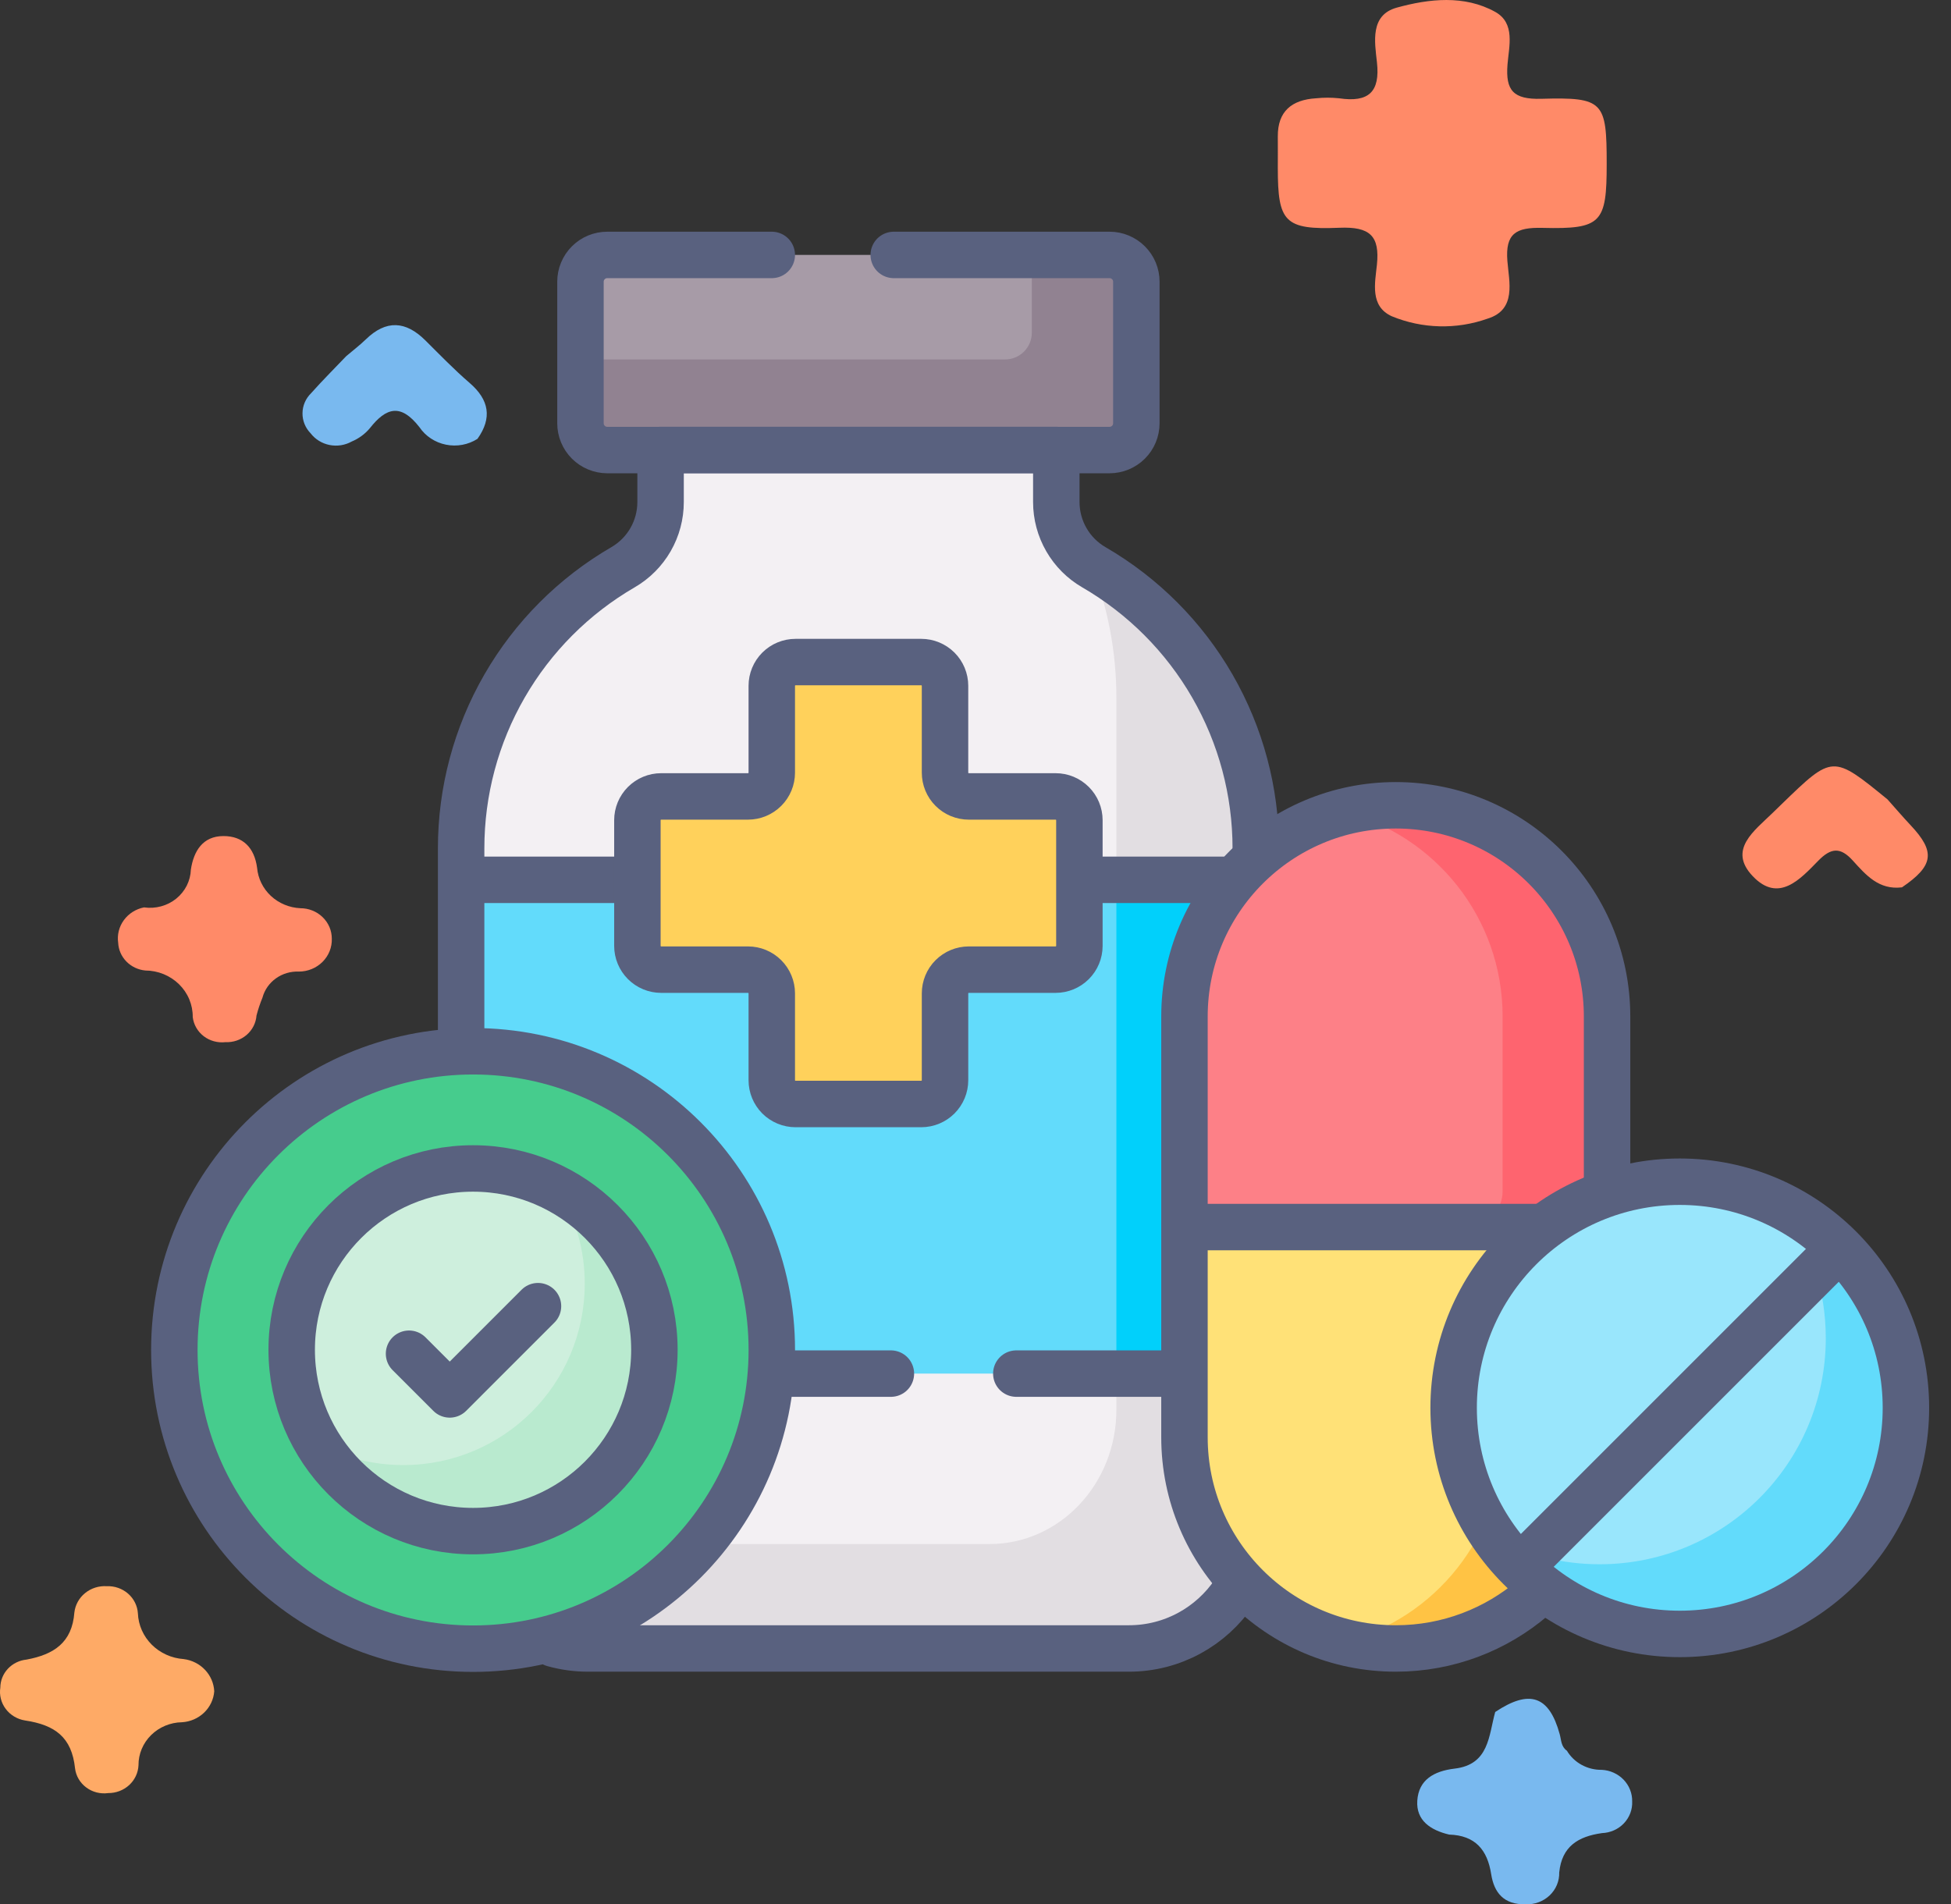
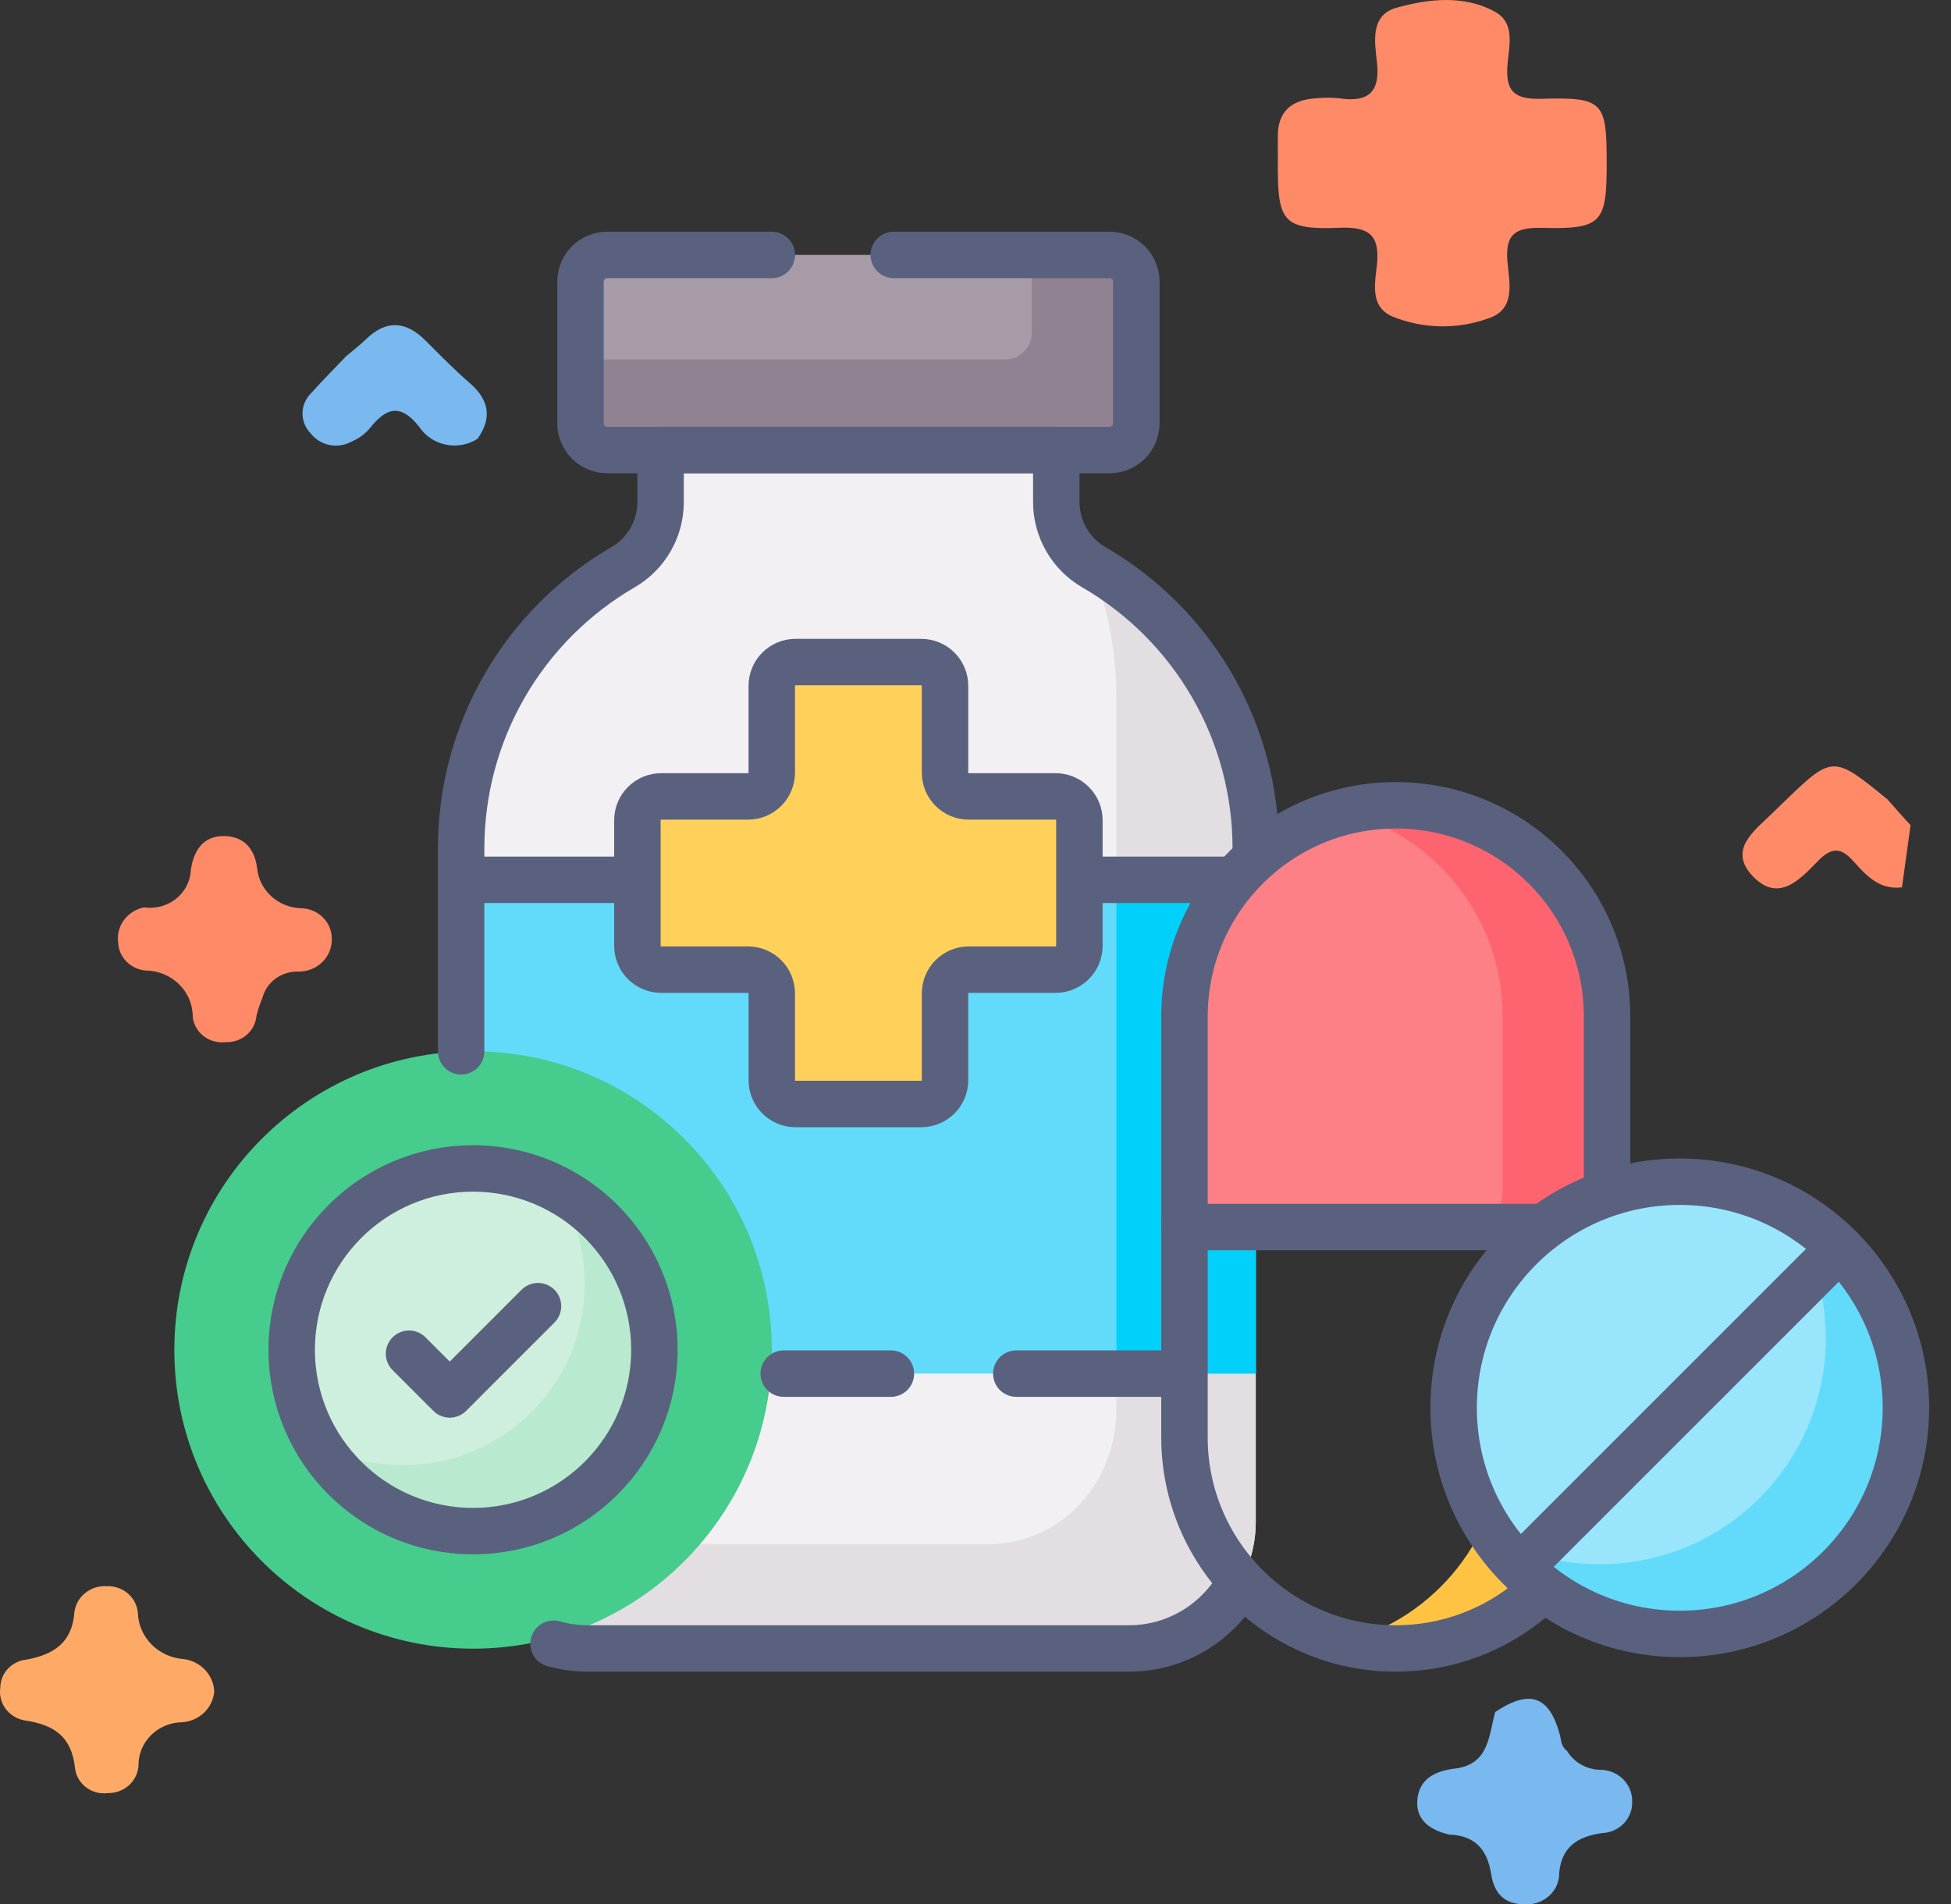
<svg xmlns="http://www.w3.org/2000/svg" width="84" height="82" viewBox="0 0 84 82" fill="none">
  <rect x="0" y="0" width="84" height="82" fill="#333333" stroke="none" />
  <path d="M62.393 78.995C61.594 78.806 60.965 78.389 61.021 77.534C61.08 76.642 61.729 76.261 62.631 76.154C64.12 75.978 64.094 74.731 64.376 73.716C65.855 72.73 66.699 73.016 67.153 74.673C67.223 74.927 67.209 75.207 67.462 75.383C67.614 75.638 67.833 75.849 68.097 75.993C68.362 76.138 68.661 76.212 68.965 76.207C69.323 76.225 69.66 76.378 69.905 76.633C70.149 76.888 70.281 77.224 70.273 77.572C70.28 77.743 70.252 77.915 70.191 78.076C70.129 78.237 70.036 78.385 69.915 78.512C69.795 78.638 69.65 78.74 69.488 78.812C69.327 78.884 69.152 78.924 68.975 78.931C67.943 79.076 67.245 79.505 67.132 80.626C67.137 80.809 67.103 80.992 67.032 81.162C66.962 81.331 66.855 81.485 66.72 81.614C66.585 81.742 66.424 81.842 66.247 81.908C66.07 81.974 65.882 82.004 65.692 81.996C64.746 82.02 64.327 81.497 64.202 80.696C64.041 79.667 63.53 79.03 62.393 78.995Z" fill="#79B9EF" />
-   <path d="M81.889 38.208C80.891 38.331 80.33 37.669 79.773 37.056C79.238 36.464 78.835 36.501 78.286 37.061C77.512 37.852 76.582 38.898 75.467 37.73C74.376 36.587 75.535 35.772 76.323 35C76.456 34.87 76.59 34.741 76.723 34.612C78.907 32.496 78.907 32.496 81.265 34.42C81.596 34.791 81.919 35.168 82.259 35.531C83.34 36.679 83.259 37.275 81.889 38.208Z" fill="#FF8A68" />
+   <path d="M81.889 38.208C80.891 38.331 80.33 37.669 79.773 37.056C79.238 36.464 78.835 36.501 78.286 37.061C77.512 37.852 76.582 38.898 75.467 37.73C74.376 36.587 75.535 35.772 76.323 35C76.456 34.87 76.59 34.741 76.723 34.612C78.907 32.496 78.907 32.496 81.265 34.42C81.596 34.791 81.919 35.168 82.259 35.531Z" fill="#FF8A68" />
  <path d="M9.224 72.825C9.198 73.172 9.043 73.499 8.787 73.744C8.531 73.99 8.192 74.137 7.832 74.158C7.332 74.166 6.855 74.366 6.505 74.712C6.155 75.058 5.96 75.524 5.963 76.008C5.949 76.333 5.805 76.639 5.562 76.863C5.319 77.087 4.995 77.21 4.659 77.208C4.493 77.231 4.324 77.221 4.161 77.18C3.998 77.138 3.846 77.066 3.713 76.966C3.58 76.867 3.468 76.743 3.386 76.602C3.303 76.46 3.25 76.304 3.231 76.143C3.09 74.804 2.372 74.275 1.076 74.081C0.742 74.027 0.444 73.848 0.246 73.583C0.047 73.319 -0.036 72.989 0.014 72.665C0.016 72.365 0.132 72.076 0.34 71.854C0.549 71.631 0.834 71.491 1.143 71.46C2.317 71.241 3.105 70.73 3.202 69.43C3.24 69.105 3.405 68.805 3.665 68.595C3.925 68.384 4.258 68.278 4.597 68.3C4.934 68.286 5.263 68.401 5.513 68.619C5.764 68.838 5.916 69.142 5.937 69.468C5.957 69.974 6.17 70.454 6.534 70.818C6.898 71.181 7.388 71.402 7.91 71.438C8.262 71.483 8.587 71.647 8.827 71.901C9.067 72.154 9.207 72.481 9.224 72.825Z" fill="#FEAA66" />
  <path d="M14.907 15.335C15.189 15.095 15.486 14.87 15.75 14.614C16.627 13.761 17.47 13.817 18.315 14.658C18.939 15.279 19.553 15.914 20.22 16.489C21.064 17.217 21.195 17.997 20.558 18.896C20.36 19.023 20.138 19.11 19.905 19.153C19.672 19.196 19.433 19.194 19.201 19.147C18.969 19.101 18.749 19.01 18.553 18.881C18.357 18.752 18.19 18.587 18.06 18.395C17.259 17.365 16.631 17.537 15.92 18.443C15.712 18.69 15.446 18.884 15.144 19.011C14.856 19.172 14.516 19.226 14.19 19.161C13.864 19.096 13.574 18.918 13.375 18.659C13.146 18.425 13.02 18.114 13.024 17.791C13.027 17.469 13.16 17.16 13.394 16.931C13.879 16.385 14.401 15.867 14.907 15.335Z" fill="#79B9EF" />
  <path d="M6.2 39.071C6.446 39.106 6.696 39.091 6.935 39.026C7.174 38.962 7.396 38.849 7.587 38.695C7.777 38.541 7.932 38.35 8.041 38.134C8.149 37.919 8.21 37.683 8.218 37.443C8.339 36.646 8.729 36.003 9.616 36C10.459 35.997 10.952 36.499 11.069 37.365C11.109 37.825 11.319 38.255 11.662 38.576C12.005 38.896 12.457 39.085 12.933 39.107C13.111 39.107 13.287 39.141 13.451 39.207C13.616 39.273 13.765 39.369 13.89 39.491C14.016 39.613 14.116 39.758 14.184 39.916C14.251 40.075 14.286 40.246 14.286 40.418C14.292 40.602 14.26 40.785 14.191 40.957C14.123 41.128 14.019 41.285 13.887 41.417C13.754 41.549 13.596 41.654 13.421 41.726C13.245 41.798 13.057 41.835 12.867 41.835C12.513 41.82 12.164 41.924 11.879 42.128C11.594 42.332 11.39 42.624 11.301 42.956C11.198 43.207 11.112 43.464 11.044 43.726C11.02 44.048 10.867 44.348 10.618 44.563C10.368 44.777 10.042 44.889 9.708 44.874C9.542 44.893 9.374 44.88 9.213 44.836C9.052 44.792 8.901 44.718 8.77 44.617C8.639 44.516 8.53 44.392 8.449 44.25C8.368 44.108 8.317 43.953 8.298 43.792C8.301 43.531 8.25 43.271 8.149 43.029C8.048 42.786 7.898 42.566 7.708 42.38C7.518 42.194 7.292 42.046 7.043 41.944C6.794 41.843 6.527 41.79 6.257 41.789C5.946 41.759 5.657 41.621 5.442 41.402C5.228 41.183 5.102 40.896 5.088 40.595C5.038 40.251 5.126 39.903 5.333 39.62C5.539 39.337 5.849 39.141 6.2 39.071Z" fill="#FF8A68" />
  <path d="M69.176 7.066C69.176 9.597 68.954 9.875 66.415 9.812C65.267 9.782 64.808 10.057 64.9 11.235C64.97 12.133 65.305 13.332 64.049 13.72C62.709 14.197 61.231 14.159 59.919 13.616C58.973 13.182 59.202 12.181 59.283 11.4C59.411 10.156 58.983 9.753 57.669 9.807C55.298 9.904 55.017 9.554 55.016 7.237C55.016 6.782 55.02 6.326 55.016 5.871C55.01 4.8 55.608 4.296 56.664 4.232C56.993 4.198 57.324 4.198 57.652 4.232C58.932 4.423 59.426 3.957 59.284 2.68C59.188 1.807 58.978 0.648 60.141 0.328C61.523 -0.053 63.044 -0.226 64.375 0.511C65.254 0.999 64.966 2 64.905 2.781C64.819 3.887 65.145 4.289 66.365 4.254C69.045 4.179 69.177 4.375 69.176 7.066Z" fill="#FF8A68" />
  <path d="M45.479 21.619V19.375H28.441V21.619C28.441 22.187 28.292 22.745 28.008 23.238C27.724 23.73 27.316 24.14 26.824 24.425C24.704 25.655 22.944 27.42 21.721 29.543C20.497 31.667 19.854 34.075 19.854 36.526V65.518C19.854 68.535 22.299 70.981 25.316 70.981H48.604C51.621 70.981 54.067 68.535 54.067 65.518V36.526C54.067 34.075 53.423 31.667 52.199 29.543C50.976 27.419 49.216 25.654 47.096 24.425C46.604 24.14 46.196 23.73 45.913 23.238C45.629 22.745 45.479 22.187 45.479 21.619Z" fill="#F3F0F3" />
  <path d="M47.096 24.429C47.062 24.41 47.03 24.388 46.997 24.367C47.692 26.138 48.066 28.061 48.066 30.041V60.707C48.066 63.898 45.621 66.485 42.604 66.485H19.939C20.394 69.042 22.627 70.985 25.316 70.985H48.604C51.621 70.985 54.066 68.539 54.066 65.522V36.53C54.066 34.079 53.422 31.671 52.199 29.547C50.976 27.424 49.216 25.659 47.096 24.429Z" fill="#E2DEE2" />
  <path d="M47.772 19.379H26.145C25.84 19.378 25.546 19.257 25.33 19.041C25.114 18.825 24.992 18.531 24.992 18.226V12.13C24.992 11.824 25.114 11.531 25.33 11.314C25.546 11.098 25.84 10.977 26.145 10.977H47.772C48.078 10.977 48.371 11.098 48.587 11.314C48.804 11.531 48.925 11.824 48.925 12.13V18.225C48.925 18.377 48.895 18.527 48.837 18.667C48.779 18.807 48.694 18.934 48.587 19.041C48.48 19.148 48.353 19.233 48.213 19.291C48.073 19.349 47.923 19.379 47.772 19.379Z" fill="#A79BA7" />
  <path d="M47.772 10.977H44.425V14.325C44.425 14.631 44.303 14.924 44.087 15.141C43.871 15.357 43.578 15.478 43.272 15.478H24.992V18.225C24.992 18.531 25.114 18.824 25.33 19.041C25.546 19.257 25.84 19.378 26.145 19.378H47.772C48.078 19.378 48.371 19.257 48.587 19.041C48.804 18.824 48.925 18.531 48.925 18.225V12.13C48.925 11.824 48.804 11.53 48.587 11.314C48.371 11.098 48.078 10.977 47.772 10.977Z" fill="#918291" />
  <path d="M19.854 37.883H54.067V59.145H19.854V37.883Z" fill="#62DBFB" />
  <path d="M48.066 37.883H54.067V59.145H48.066V37.883Z" fill="#01D0FB" />
  <path d="M45.45 34.293H41.711C41.439 34.293 41.179 34.185 40.987 33.993C40.795 33.802 40.688 33.541 40.688 33.27V29.531C40.688 29.259 40.58 28.999 40.388 28.807C40.196 28.616 39.936 28.508 39.664 28.508H34.252C33.98 28.508 33.72 28.616 33.528 28.807C33.337 28.999 33.229 29.259 33.229 29.531V33.27C33.229 33.541 33.121 33.802 32.929 33.993C32.737 34.185 32.477 34.293 32.206 34.293H28.466C28.195 34.293 27.935 34.401 27.743 34.593C27.551 34.785 27.443 35.045 27.443 35.316V40.729C27.443 41 27.551 41.26 27.743 41.452C27.935 41.644 28.195 41.752 28.466 41.752H32.206C32.477 41.752 32.737 41.86 32.929 42.052C33.121 42.243 33.229 42.504 33.229 42.775V46.514C33.229 46.786 33.337 47.046 33.528 47.238C33.72 47.429 33.98 47.537 34.252 47.537H39.664C39.936 47.537 40.196 47.429 40.388 47.238C40.58 47.046 40.688 46.786 40.688 46.514V42.775C40.688 42.504 40.795 42.243 40.987 42.052C41.179 41.86 41.439 41.752 41.711 41.752H45.45C45.721 41.752 45.981 41.644 46.173 41.452C46.365 41.26 46.473 41 46.473 40.729V35.316C46.473 35.045 46.365 34.785 46.173 34.593C45.981 34.401 45.721 34.293 45.45 34.293Z" fill="#FFD15B" />
  <path d="M69.193 43.769C69.193 38.745 65.12 34.672 60.096 34.672C55.071 34.672 50.998 38.745 50.998 43.769V51.284C50.998 52.135 51.688 52.825 52.539 52.825H67.652C68.503 52.825 69.193 52.135 69.193 51.284V43.769H69.193Z" fill="#FD8087" />
-   <path d="M52.539 52.836C51.688 52.836 50.998 53.526 50.998 54.377V61.892C50.998 66.916 55.071 70.989 60.096 70.989C65.12 70.989 69.193 66.916 69.193 61.892V54.377C69.193 53.526 68.503 52.836 67.653 52.836H52.539Z" fill="#FFE177" />
  <path d="M60.098 34.672C59.321 34.672 58.567 34.77 57.848 34.953C61.784 35.954 64.695 39.522 64.695 43.769V51.284C64.695 52.135 64.005 52.825 63.154 52.825H67.654C68.505 52.825 69.195 52.135 69.195 51.284V43.769C69.195 38.745 65.122 34.672 60.098 34.672Z" fill="#FE646F" />
  <path d="M67.654 52.836H63.154C64.005 52.836 64.695 53.526 64.695 54.377V61.892C64.695 66.139 61.784 69.707 57.848 70.708C58.583 70.895 59.339 70.99 60.098 70.989C65.122 70.989 69.195 66.916 69.195 61.892V54.377C69.195 53.526 68.505 52.836 67.654 52.836Z" fill="#FFC344" />
  <path d="M72.322 70.355C77.7 70.355 82.059 65.996 82.059 60.619C82.059 55.242 77.7 50.883 72.322 50.883C66.945 50.883 62.586 55.242 62.586 60.619C62.586 65.996 66.945 70.355 72.322 70.355Z" fill="#99E6FC" />
  <path d="M76.805 51.977C77.939 53.569 78.609 55.515 78.609 57.619C78.609 62.996 74.25 67.355 68.873 67.355C67.312 67.357 65.775 66.982 64.391 66.262C66.156 68.738 69.049 70.356 72.323 70.356C77.7 70.356 82.059 65.996 82.059 60.619C82.059 56.859 79.926 53.599 76.805 51.977Z" fill="#62DBFB" />
  <path d="M20.368 70.99C27.472 70.99 33.23 65.231 33.23 58.128C33.23 51.024 27.472 45.266 20.368 45.266C13.264 45.266 7.506 51.024 7.506 58.128C7.506 65.231 13.264 70.99 20.368 70.99Z" fill="#46CC8D" />
  <path d="M20.367 65.928C24.679 65.928 28.175 62.433 28.175 58.12C28.175 53.808 24.679 50.312 20.367 50.312C16.054 50.312 12.559 53.808 12.559 58.12C12.559 62.433 16.054 65.928 20.367 65.928Z" fill="#CEEFDD" />
  <path d="M24.054 51.242C24.79 52.459 25.178 53.854 25.176 55.276C25.176 59.588 21.68 63.084 17.368 63.084C16.081 63.086 14.815 62.768 13.682 62.16C15.049 64.422 17.532 65.934 20.368 65.934C24.68 65.934 28.176 62.438 28.176 58.126C28.176 55.147 26.507 52.559 24.054 51.242Z" fill="#B9EACF" />
  <path d="M38.48 10.977H47.772C48.078 10.977 48.371 11.098 48.587 11.315C48.804 11.531 48.925 11.824 48.925 12.13V18.226C48.925 18.531 48.804 18.825 48.587 19.041C48.371 19.257 48.078 19.378 47.772 19.379H26.145C25.84 19.378 25.546 19.257 25.33 19.041C25.114 18.825 24.992 18.531 24.992 18.226V12.13C24.992 11.824 25.114 11.531 25.33 11.314C25.546 11.098 25.84 10.977 26.145 10.977H33.229" stroke="#59617F" stroke-width="2" stroke-miterlimit="10" stroke-linecap="round" stroke-linejoin="round" />
  <path d="M54.067 36.526C54.067 34.075 53.423 31.667 52.199 29.543C50.976 27.42 49.216 25.655 47.096 24.425C46.604 24.14 46.196 23.731 45.913 23.238C45.629 22.745 45.479 22.187 45.479 21.619V19.375H28.441V21.619C28.441 22.187 28.292 22.745 28.008 23.238C27.724 23.73 27.316 24.14 26.824 24.425C24.704 25.655 22.944 27.42 21.721 29.543C20.497 31.667 19.854 34.075 19.854 36.526V45.268M23.832 70.777C24.315 70.913 24.814 70.981 25.316 70.981H48.605C50.49 70.981 52.152 70.025 53.134 68.573M19.854 37.884H26.682M38.357 59.146H33.743M50.689 59.146H43.757M47.15 37.884H52.717" stroke="#59617F" stroke-width="2" stroke-miterlimit="10" stroke-linecap="round" stroke-linejoin="round" />
  <path d="M66.005 68.8C64.415 70.16 62.351 70.981 60.095 70.981C55.07 70.981 50.997 66.908 50.997 61.884V43.772C50.997 38.748 55.07 34.675 60.095 34.675C65.119 34.675 69.192 38.748 69.192 43.772V50.88M45.45 34.293H41.711C41.439 34.293 41.179 34.185 40.987 33.993C40.795 33.802 40.688 33.541 40.688 33.27V29.531C40.688 29.259 40.58 28.999 40.388 28.807C40.196 28.616 39.936 28.508 39.664 28.508H34.252C33.98 28.508 33.72 28.616 33.528 28.807C33.337 28.999 33.229 29.259 33.229 29.531V33.27C33.229 33.541 33.121 33.802 32.929 33.993C32.737 34.185 32.477 34.293 32.206 34.293H28.466C28.195 34.293 27.935 34.401 27.743 34.593C27.551 34.785 27.443 35.045 27.443 35.316V40.729C27.443 41 27.551 41.26 27.743 41.452C27.935 41.644 28.195 41.752 28.466 41.752H32.206C32.477 41.752 32.737 41.86 32.929 42.052C33.121 42.243 33.229 42.504 33.229 42.775V46.514C33.229 46.786 33.337 47.046 33.528 47.238C33.72 47.429 33.98 47.537 34.252 47.537H39.664C39.936 47.537 40.196 47.429 40.388 47.238C40.58 47.046 40.688 46.786 40.688 46.514V42.775C40.688 42.504 40.795 42.243 40.987 42.052C41.179 41.86 41.439 41.752 41.711 41.752H45.45C45.721 41.752 45.981 41.644 46.173 41.452C46.365 41.26 46.473 41 46.473 40.729V35.316C46.473 35.045 46.365 34.785 46.173 34.593C45.981 34.401 45.721 34.293 45.45 34.293Z" stroke="#59617F" stroke-width="2" stroke-miterlimit="10" stroke-linecap="round" stroke-linejoin="round" />
  <path d="M72.322 70.355C77.7 70.355 82.059 65.996 82.059 60.619C82.059 55.242 77.7 50.883 72.322 50.883C66.945 50.883 62.586 55.242 62.586 60.619C62.586 65.996 66.945 70.355 72.322 70.355Z" stroke="#59617F" stroke-width="2" stroke-miterlimit="10" stroke-linecap="round" stroke-linejoin="round" />
  <path d="M50.998 52.836H66.153M66.087 66.859L78.556 54.39" stroke="#59617F" stroke-width="2" stroke-miterlimit="10" stroke-linecap="round" stroke-linejoin="round" />
-   <path d="M20.368 70.99C27.472 70.99 33.23 65.231 33.23 58.128C33.23 51.024 27.472 45.266 20.368 45.266C13.264 45.266 7.506 51.024 7.506 58.128C7.506 65.231 13.264 70.99 20.368 70.99Z" stroke="#59617F" stroke-width="2" stroke-miterlimit="10" stroke-linecap="round" stroke-linejoin="round" />
  <path d="M20.367 65.928C24.679 65.928 28.175 62.433 28.175 58.12C28.175 53.808 24.679 50.312 20.367 50.312C16.054 50.312 12.559 53.808 12.559 58.12C12.559 62.433 16.054 65.928 20.367 65.928Z" stroke="#59617F" stroke-width="2" stroke-miterlimit="10" stroke-linecap="round" stroke-linejoin="round" />
  <path d="M23.163 56.242L19.363 60.042L17.611 58.29" stroke="#59617F" stroke-width="2" stroke-miterlimit="10" stroke-linecap="round" stroke-linejoin="round" />
</svg>